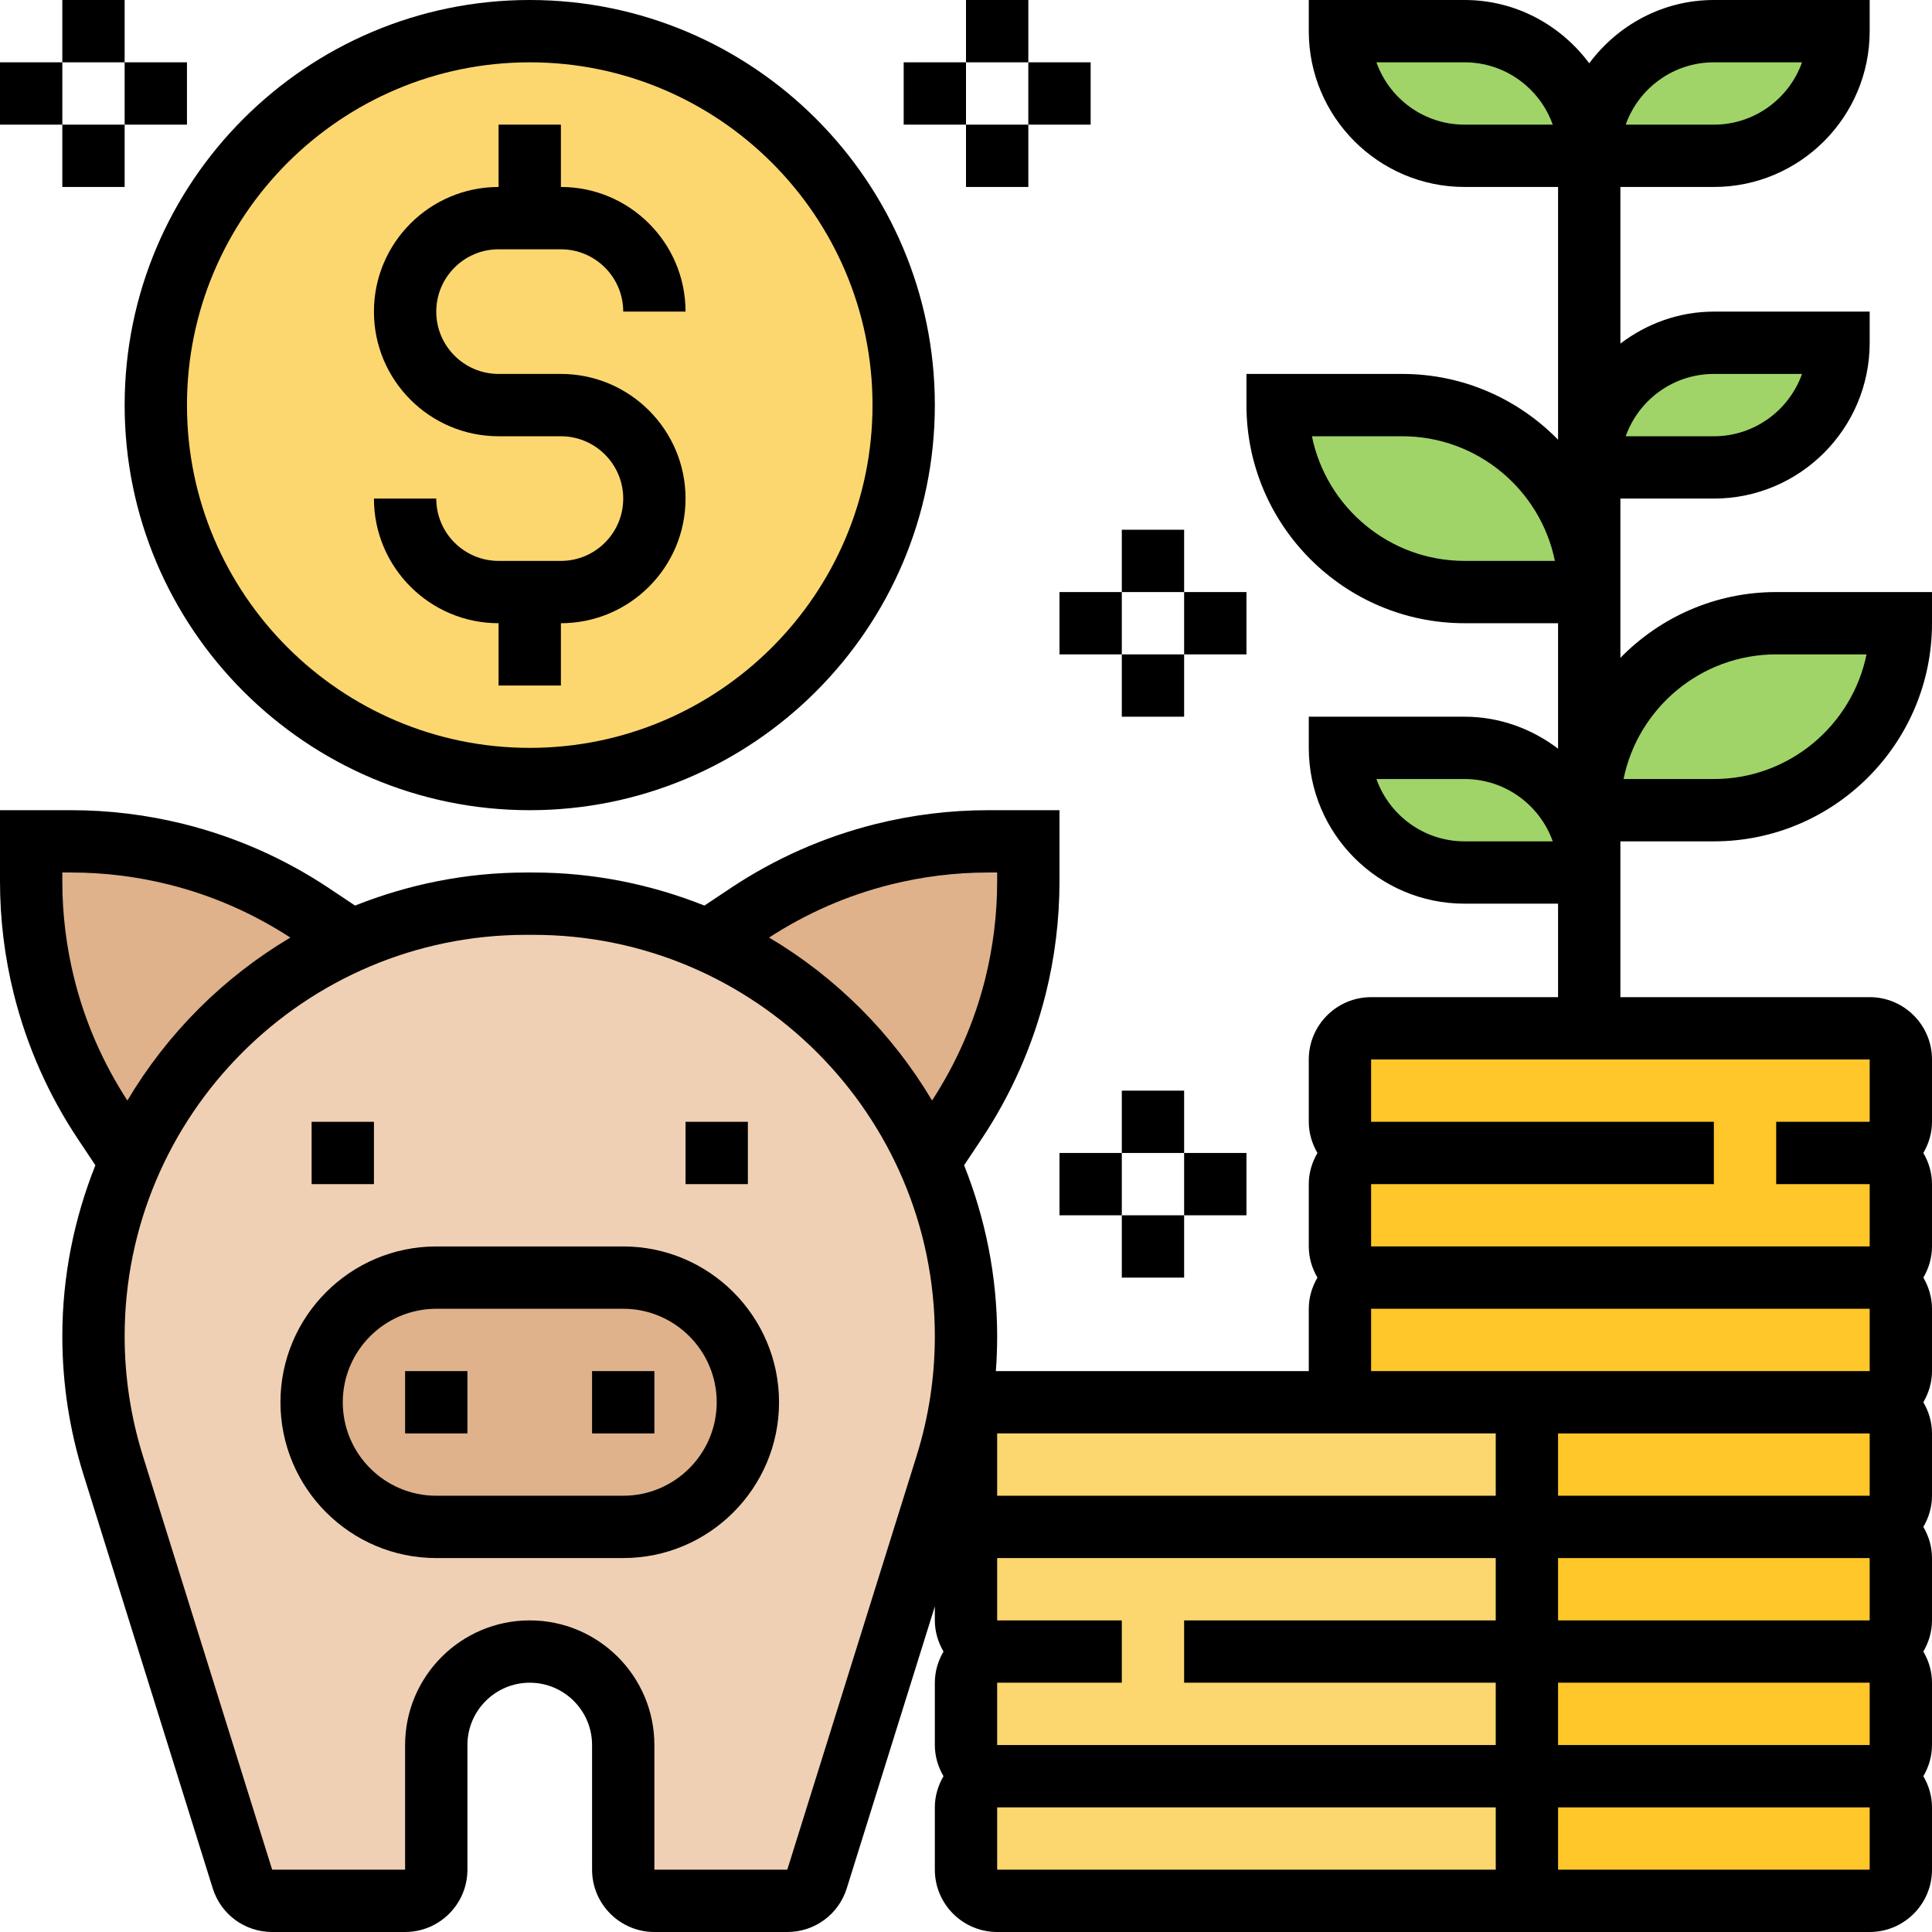
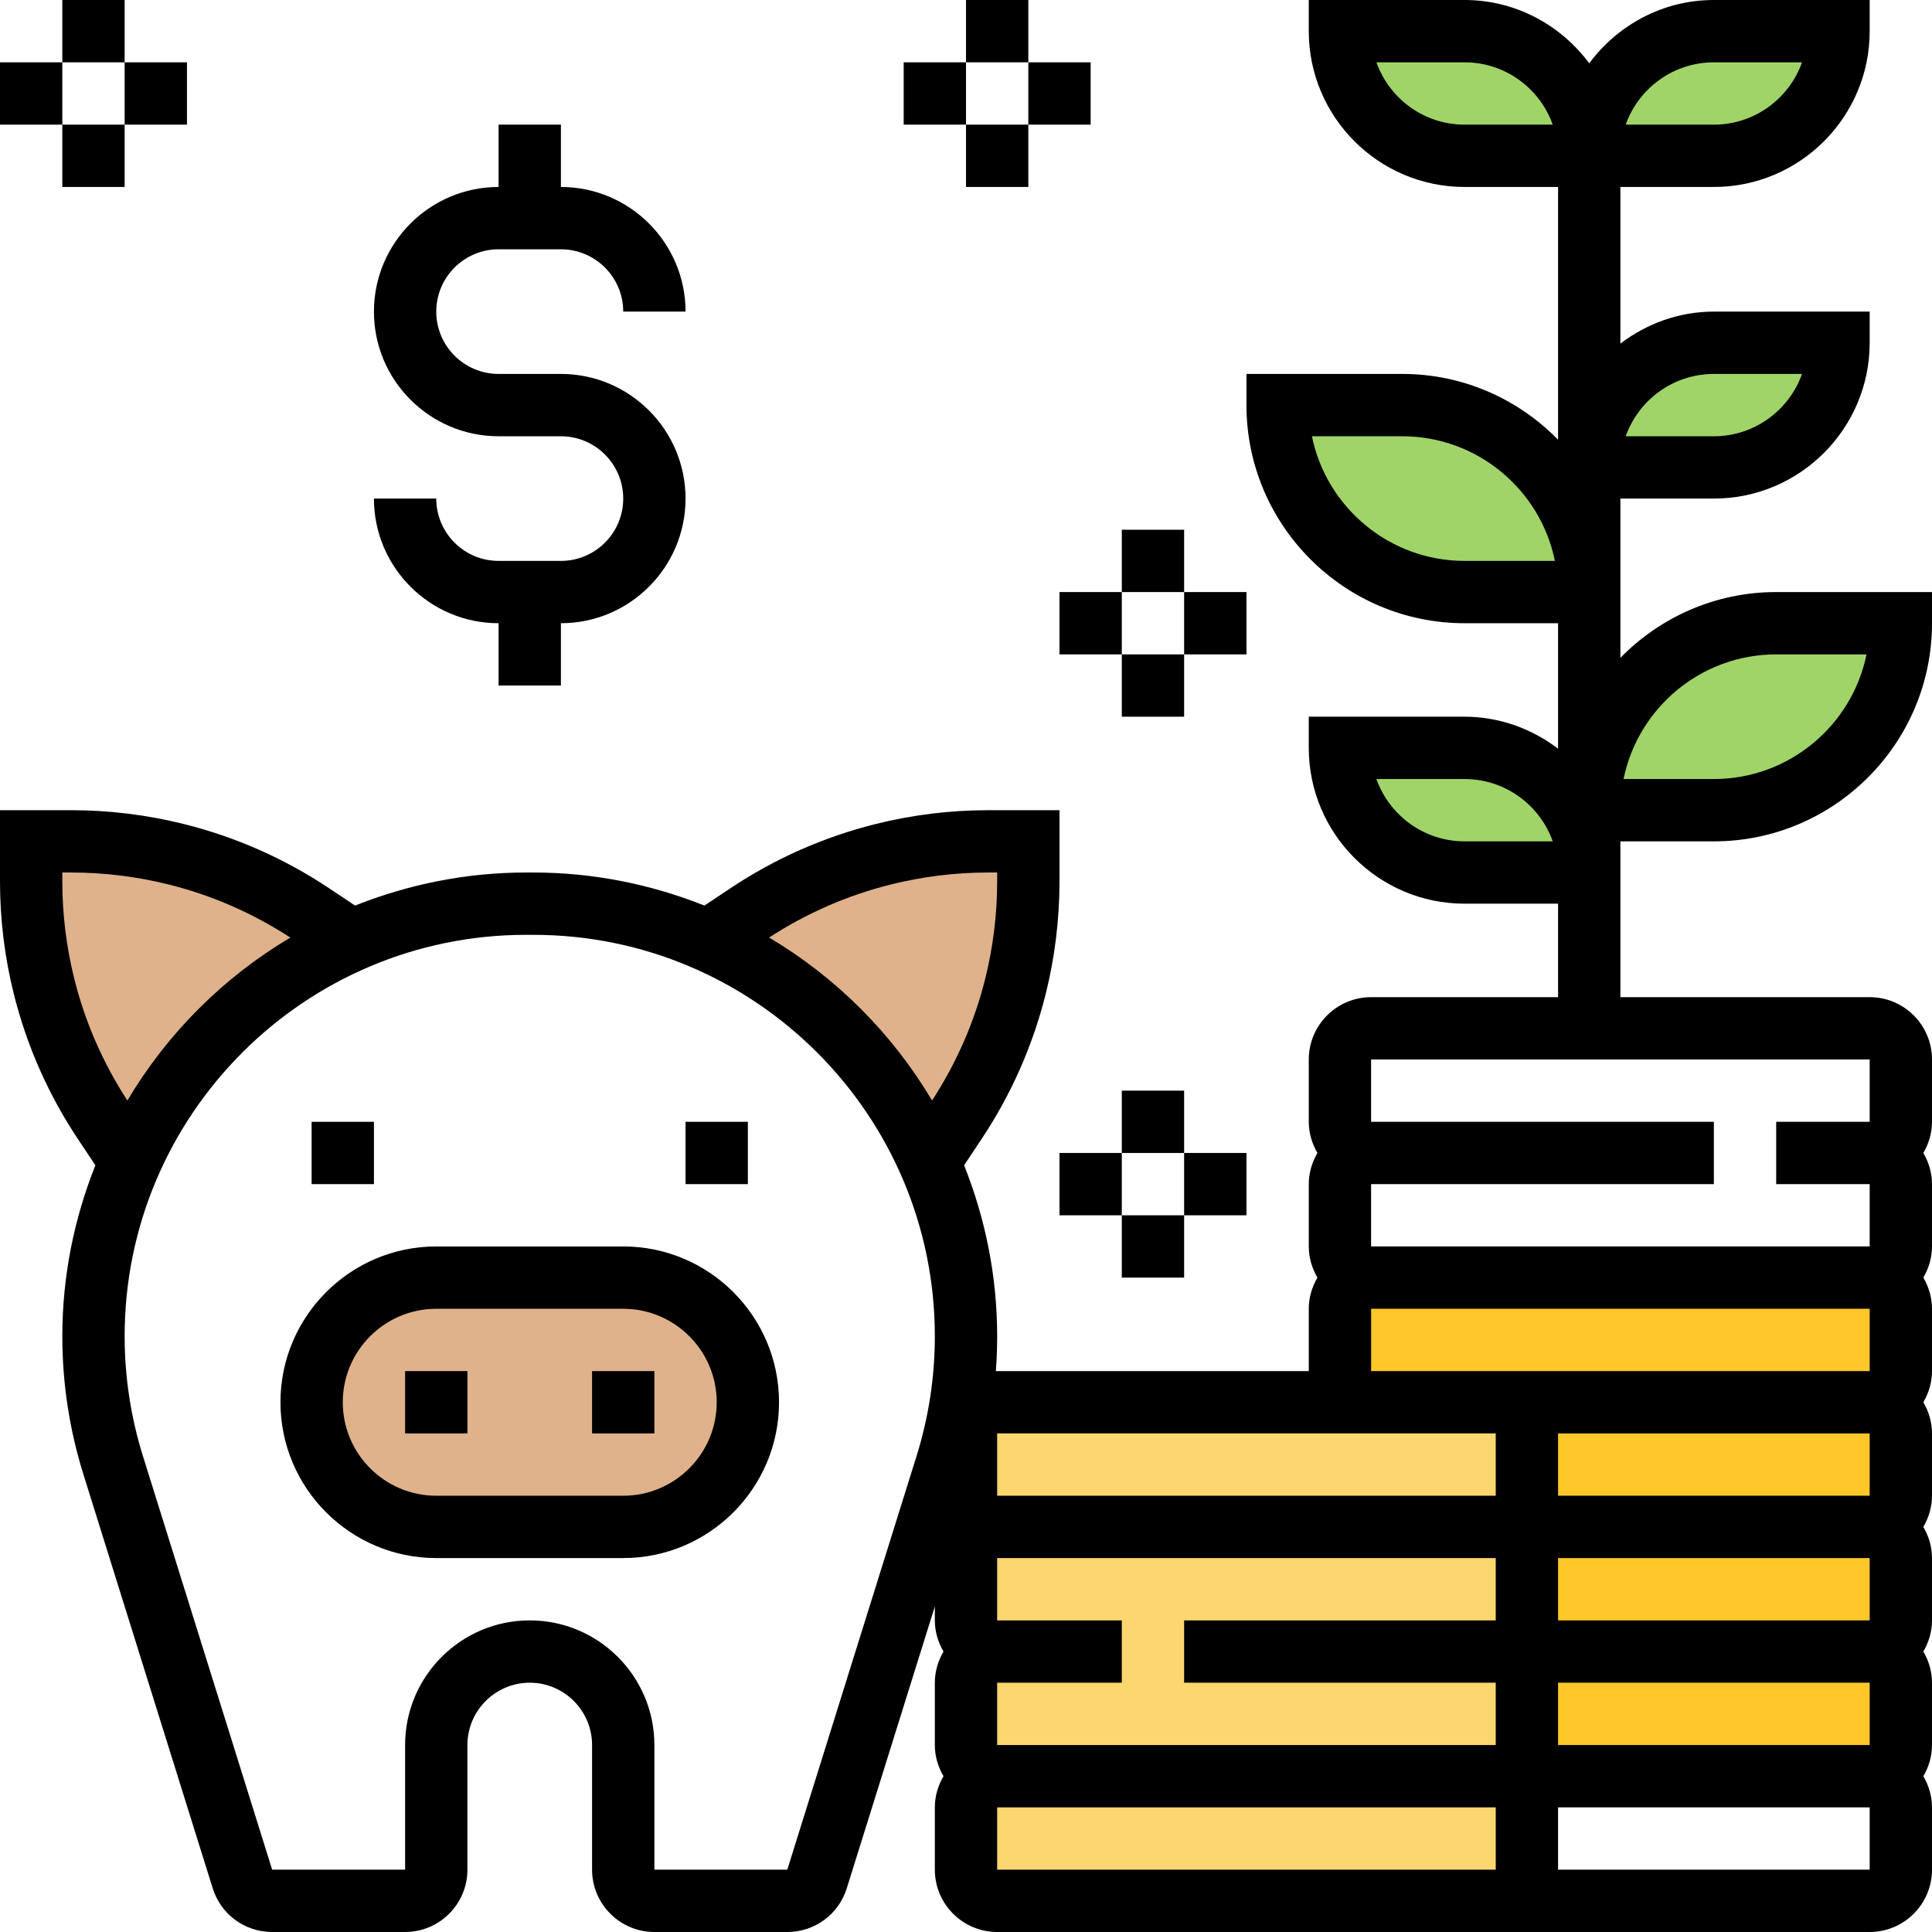
<svg xmlns="http://www.w3.org/2000/svg" height="496pt" viewBox="0 0 496 496" width="496pt">
  <g fill="#a0d468">
    <path d="m456 160h32c0 13.281-5.359 25.281-14.078 33.922-8.641 8.719-20.641 14.078-33.922 14.078h-32c0-13.281 5.359-25.281 14.078-33.922 8.641-8.719 20.641-14.078 33.922-14.078zm0 0" />
    <path d="m408 224h-32c-8.801 0-16.801-3.602-22.641-9.359-5.758-5.84-9.359-13.84-9.359-22.641h32c8.801 0 16.801 3.602 22.641 9.359 5.758 5.84 9.359 13.84 9.359 22.641zm0 0" />
    <path d="m408 152h-32c-13.281 0-25.281-5.359-33.922-14.078-8.719-8.641-14.078-20.641-14.078-33.922h32c13.281 0 25.281 5.359 33.922 14.078 8.719 8.641 14.078 20.641 14.078 33.922zm0 0" />
    <path d="m440 8h32c0 8.801-3.602 16.801-9.359 22.641-5.84 5.758-13.84 9.359-22.641 9.359h-32c0-8.801 3.602-16.801 9.359-22.641 5.84-5.758 13.84-9.359 22.641-9.359zm0 0" />
    <path d="m440 88h32c0 8.801-3.602 16.801-9.359 22.641-5.84 5.758-13.84 9.359-22.641 9.359h-32c0-8.801 3.602-16.801 9.359-22.641 5.84-5.758 13.84-9.359 22.641-9.359zm0 0" />
    <path d="m408 40h-32c-8.801 0-16.801-3.602-22.641-9.359-5.758-5.84-9.359-13.84-9.359-22.641h32c8.801 0 16.801 3.602 22.641 9.359 5.758 5.84 9.359 13.84 9.359 22.641zm0 0" />
  </g>
-   <path d="m232 104c0 53.02-42.98 96-96 96s-96-42.98-96-96 42.98-96 96-96 96 42.98 96 96zm0 0" fill="#fcd770" />
-   <path d="m248 343.039c0 11.281-1.68 22.402-5.039 33.121l-33.199 106.238c-1.043 3.363-4.16 5.602-7.684 5.602h-34.078c-4.398 0-8-3.602-8-8v-32c0-6.641-2.719-12.641-7.039-16.961-4.32-4.32-10.32-7.039-16.961-7.039-13.281 0-24 10.719-24 24v32c0 4.398-3.602 8-8 8h-34.078c-3.523 0-6.641-2.238-7.684-5.602l-33.199-106.238c-3.359-10.719-5.039-21.84-5.039-33.121 0-16.48 3.602-32.078 10.078-46.078 11.043-24.242 30.641-43.84 54.883-54.883 14-6.477 29.598-10.078 46.078-10.078h1.922c16.48 0 32.078 3.602 46.078 10.078 12.16 5.523 23.121 13.203 32.402 22.48l22.48 32.402c6.477 14 10.078 29.598 10.078 46.078zm0 0" fill="#f0d0b4" />
  <path d="m245.281 288.078-5.281 7.922-2.078.961-22.48-32.402c-9.281-9.277-20.242-16.957-32.402-22.48l.961-2.078 7.922-5.281c10.637-7.117 22.398-12.32 34.797-15.359 8.801-2.238 17.922-3.359 26.961-3.359h10.32v10.32c0 9.039-1.121 18.16-3.359 26.961-3.039 12.398-8.242 24.16-15.359 34.797zm0 0" fill="#dfb28b" />
  <path d="m80.078 234.719 7.922 5.281.961 2.078c-24.242 11.043-43.84 30.641-54.883 54.883l-2.078-.961-5.281-7.922c-7.117-10.637-12.32-22.398-15.359-34.797-2.238-8.801-3.359-17.922-3.359-26.961v-10.32h10.32c9.039 0 18.16 1.121 26.961 3.359 12.398 3.039 24.16 8.242 34.797 15.359zm0 0" fill="#dfb28b" />
  <path d="m112 392c-17.68 0-32-14.32-32-32 0-8.801 3.602-16.801 9.359-22.641 5.84-5.758 13.84-9.359 22.641-9.359h48c17.68 0 32 14.32 32 32 0 8.801-3.602 16.801-9.359 22.641-5.84 5.758-13.84 9.359-22.641 9.359zm0 0" fill="#dfb28b" />
-   <path d="m488 464v16c0 4.398-3.602 8-8 8h-88v-24c0-3.84-2.719-7.121-6.398-7.84l6.398-.16h88c4.398 0 8 3.602 8 8zm0 0" fill="#ffc729" />
  <path d="m392 456-6.398.16c-.48-.082-1.043-.16-1.602-.16 4.398 0 8-3.602 8-8v-16c0-3.84-2.719-7.121-6.398-7.84l6.398-.16h88c4.398 0 8 3.602 8 8v16c0 4.398-3.602 8-8 8zm0 0" fill="#ffc729" />
  <path d="m488 336v16c0 4.398-3.602 8-8 8h-128c-4.398 0-8-3.602-8-8v-16c0-4.398 3.602-8 8-8h128c4.398 0 8 3.602 8 8zm0 0" fill="#ffc729" />
  <path d="m392 424-6.398.16c-.48-.082-1.043-.16-1.602-.16 4.398 0 8-3.602 8-8v-16c0-3.84-2.719-7.121-6.398-7.84l6.398-.16h88c4.398 0 8 3.602 8 8v16c0 4.398-3.602 8-8 8zm0 0" fill="#ffc729" />
-   <path d="m352 296c-4.398 0-8-3.602-8-8v-16c0-4.398 3.602-8 8-8h128c4.398 0 8 3.602 8 8v16c0 4.398-3.602 8-8 8 4.398 0 8 3.602 8 8v16c0 4.398-3.602 8-8 8h-128c-4.398 0-8-3.602-8-8v-16c0-4.398 3.602-8 8-8zm0 0" fill="#ffc729" />
  <path d="m392 392-6.398.16c-.48-.082-1.043-.16-1.602-.16 4.398 0 8-3.602 8-8v-16c0-4.398-3.602-8-8-8h96c4.398 0 8 3.602 8 8v16c0 4.398-3.602 8-8 8zm0 0" fill="#ffc729" />
  <path d="m392 464v24h-136c-4.398 0-8-3.602-8-8v-16c0-4.398 3.602-8 8-8h128c.559 0 1.121.078 1.602.16 3.68.719 6.398 4 6.398 7.84zm0 0" fill="#fcd770" />
  <path d="m384 424c.559 0 1.121.078 1.602.16 3.68.719 6.398 4 6.398 7.84v16c0 4.398-3.602 8-8 8h-128c-4.398 0-8-3.602-8-8v-16c0-4.398 3.602-8 8-8-4.398 0-8-3.602-8-8v-16c0-4.398 3.602-8 8-8h128c.559 0 1.121.078 1.602.16 3.68.719 6.398 4 6.398 7.84v16c0 4.398-3.602 8-8 8zm0 0" fill="#fcd770" />
  <path d="m392 368v16c0 4.398-3.602 8-8 8h-128c-4.398 0-8-3.602-8-8v-16c0-4.398 3.602-8 8-8h128c4.398 0 8 3.602 8 8zm0 0" fill="#fcd770" />
  <path d="m416 224v-8h24c30.871 0 56-25.121 56-56v-8h-40c-15.664 0-29.824 6.48-40 16.887v-40.887h24c22.055 0 40-17.945 40-40v-8h-40c-9.039 0-17.297 3.129-24 8.207v-40.207h24c22.055 0 40-17.945 40-40v-8h-40c-13.129 0-24.703 6.449-32 16.246-7.297-9.797-18.871-16.246-32-16.246h-40v8c0 22.055 17.945 40 40 40h24v64.887c-10.176-10.406-24.336-16.887-40-16.887h-40v8c0 30.879 25.129 56 56 56h24v32.207c-6.703-5.078-14.961-8.207-24-8.207h-40v8c0 22.055 17.945 40 40 40h24v24h-48c-8.824 0-16 7.176-16 16v16c0 2.93.848 5.641 2.223 8-1.375 2.359-2.223 5.07-2.223 8v16c0 2.93.848 5.641 2.223 8-1.375 2.359-2.223 5.07-2.223 8v16h-80c-.121 0-.223.031-.336.031.223-2.984.336-5.977.336-8.984 0-15.512-3.07-30.293-8.488-43.895l4.449-6.68c7.598-11.402 13.145-23.93 16.488-37.25 2.359-9.453 3.551-19.191 3.551-28.926v-18.297h-18.297c-9.75 0-19.488 1.199-28.934 3.559-13.312 3.328-25.84 8.875-37.25 16.48l-6.672 4.449c-13.609-5.418-28.391-8.488-43.902-8.488h-1.891c-15.512 0-30.293 3.07-43.895 8.488l-6.672-4.449c-11.41-7.605-23.938-13.152-37.25-16.48-9.461-2.359-19.207-3.559-28.941-3.559h-18.297v18.297c0 9.734 1.191 19.473 3.559 28.941 3.336 13.312 8.875 25.84 16.48 37.242l4.449 6.68c-5.418 13.602-8.488 28.383-8.488 43.887 0 12.059 1.824 24.008 5.426 35.512l33.184 106.219c2.102 6.719 8.238 11.223 15.27 11.223h34.121c8.824 0 16-7.176 16-16v-32c0-8.824 7.176-16 16-16s16 7.176 16 16v32c0 8.824 7.176 16 16 16h34.121c7.031 0 13.168-4.504 15.27-11.223l22.609-72.363v3.586c0 2.93.848 5.641 2.223 8-1.375 2.359-2.223 5.07-2.223 8v16c0 2.93.848 5.641 2.223 8-1.375 2.359-2.223 5.07-2.223 8v16c0 8.824 7.176 16 16 16h224c8.824 0 16-7.176 16-16v-16c0-2.93-.848-5.641-2.223-8 1.375-2.359 2.223-5.07 2.223-8v-16c0-2.93-.848-5.641-2.223-8 1.375-2.359 2.223-5.07 2.223-8v-16c0-2.93-.848-5.641-2.223-8 1.375-2.359 2.223-5.07 2.223-8v-16c0-2.93-.848-5.641-2.223-8 1.375-2.359 2.223-5.07 2.223-8v-16c0-2.93-.848-5.641-2.223-8 1.375-2.359 2.223-5.07 2.223-8v-16c0-2.93-.848-5.641-2.223-8 1.375-2.359 2.223-5.07 2.223-8v-16c0-8.824-7.176-16-16-16h-64zm40-56h23.191c-3.719 18.23-19.871 32-39.191 32h-23.191c3.711-18.23 19.871-32 39.191-32zm-16-72h22.633c-3.305 9.312-12.199 16-22.633 16h-22.633c3.305-9.312 12.199-16 22.633-16zm-64-64c-10.434 0-19.328-6.688-22.633-16h22.633c10.434 0 19.328 6.688 22.633 16zm64-16h22.633c-3.305 9.312-12.199 16-22.633 16h-22.633c3.305-9.312 12.199-16 22.633-16zm-64 128c-19.32 0-35.48-13.77-39.191-32h23.191c19.32 0 35.48 13.77 39.191 32zm-24 192h128v16h-128zm128 48h-80v-16h80zm0 32h-80v-16h80zm0 32h-80v-16h80zm-224-16h32v-16h-32v-16h128v16h-80v16h80v16h-128zm0-64h128v16h-128zm-27.359-140.91c8.191-2.051 16.625-3.09 25.062-3.09h2.297v2.297c0 8.43-1.039 16.863-3.078 25.047-2.793 11.129-7.402 21.602-13.633 31.191-10.227-17.215-24.617-31.613-41.84-41.84 9.598-6.223 20.07-10.832 31.191-13.605zm-209.551 24.262c-2.051-8.191-3.09-16.625-3.09-25.055v-2.297h2.297c8.43 0 16.863 1.039 25.062 3.09 11.121 2.773 21.594 7.383 31.184 13.613-17.215 10.219-31.613 24.617-41.84 41.84-6.223-9.59-10.84-20.062-13.613-31.191zm183.031 228.648h-34.121v-32c0-17.648-14.352-32-32-32s-32 14.352-32 32v32h-34.129l-33.184-106.207c-3.113-9.961-4.688-20.305-4.688-30.746 0-56.824 46.223-103.047 103.055-103.047h1.891c56.832 0 103.055 46.223 103.055 103.047 0 10.441-1.574 20.785-4.688 30.738zm181.879 0h-128v-16h128zm96 0h-80v-16h80zm0-192h-24v16h24v16h-128v-16h88v-16h-88v-16h128zm-104-72c-10.434 0-19.328-6.688-22.633-16h22.633c10.434 0 19.328 6.688 22.633 16zm0 0" />
  <path d="m144 144h-16c-8.824 0-16-7.176-16-16h-16c0 17.648 14.352 32 32 32v16h16v-16c17.648 0 32-14.352 32-32s-14.352-32-32-32h-16c-8.824 0-16-7.176-16-16s7.176-16 16-16h16c8.824 0 16 7.176 16 16h16c0-17.648-14.352-32-32-32v-16h-16v16c-17.648 0-32 14.352-32 32s14.352 32 32 32h16c8.824 0 16 7.176 16 16s-7.176 16-16 16zm0 0" />
-   <path d="m136 208c57.344 0 104-46.656 104-104s-46.656-104-104-104-104 46.656-104 104 46.656 104 104 104zm0-192c48.52 0 88 39.48 88 88s-39.48 88-88 88-88-39.48-88-88 39.48-88 88-88zm0 0" />
  <path d="m160 320h-48c-22.055 0-40 17.945-40 40s17.945 40 40 40h48c22.055 0 40-17.945 40-40s-17.945-40-40-40zm0 64h-48c-13.23 0-24-10.77-24-24s10.77-24 24-24h48c13.23 0 24 10.77 24 24s-10.77 24-24 24zm0 0" />
  <path d="m104 352h16v16h-16zm0 0" />
  <path d="m152 352h16v16h-16zm0 0" />
  <path d="m80 288h16v16h-16zm0 0" />
  <path d="m176 288h16v16h-16zm0 0" />
  <path d="m248 0h16v16h-16zm0 0" />
  <path d="m232 16h16v16h-16zm0 0" />
  <path d="m248 32h16v16h-16zm0 0" />
  <path d="m264 16h16v16h-16zm0 0" />
  <path d="m288 136h16v16h-16zm0 0" />
  <path d="m272 152h16v16h-16zm0 0" />
  <path d="m288 168h16v16h-16zm0 0" />
  <path d="m304 152h16v16h-16zm0 0" />
  <path d="m288 280h16v16h-16zm0 0" />
  <path d="m272 296h16v16h-16zm0 0" />
  <path d="m288 312h16v16h-16zm0 0" />
  <path d="m304 296h16v16h-16zm0 0" />
  <path d="m16 0h16v16h-16zm0 0" />
  <path d="m0 16h16v16h-16zm0 0" />
  <path d="m16 32h16v16h-16zm0 0" />
  <path d="m32 16h16v16h-16zm0 0" />
</svg>